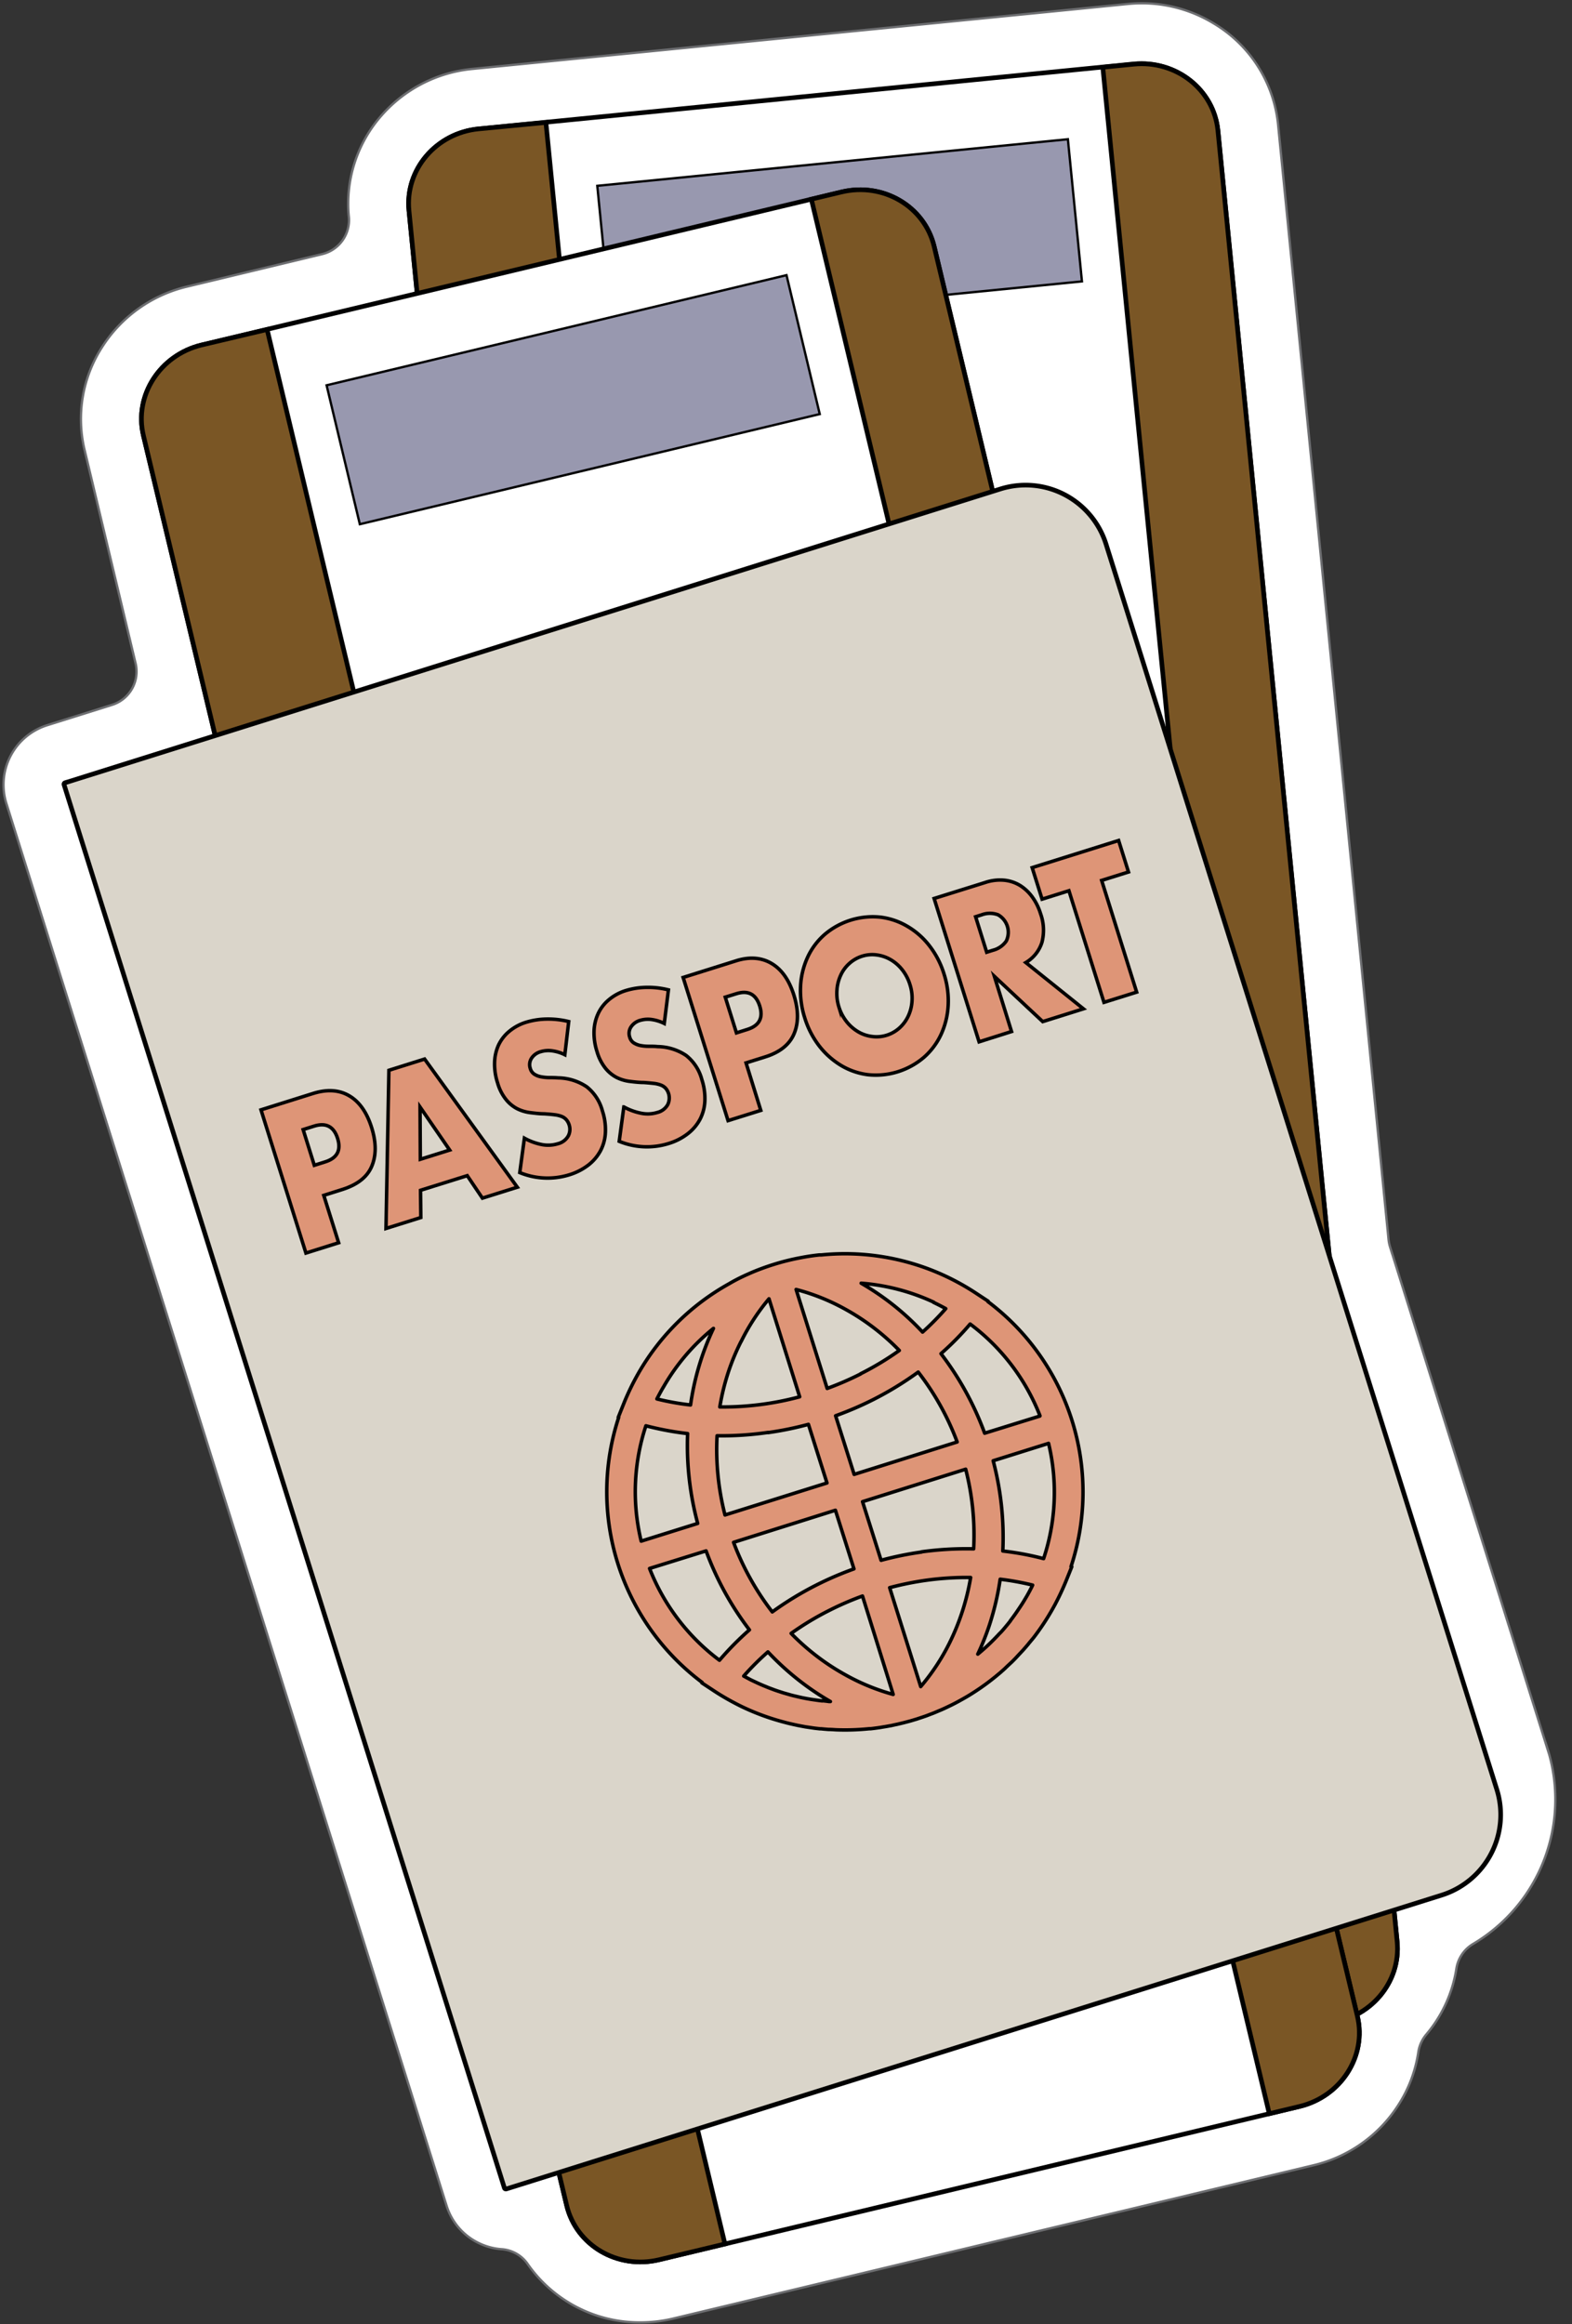
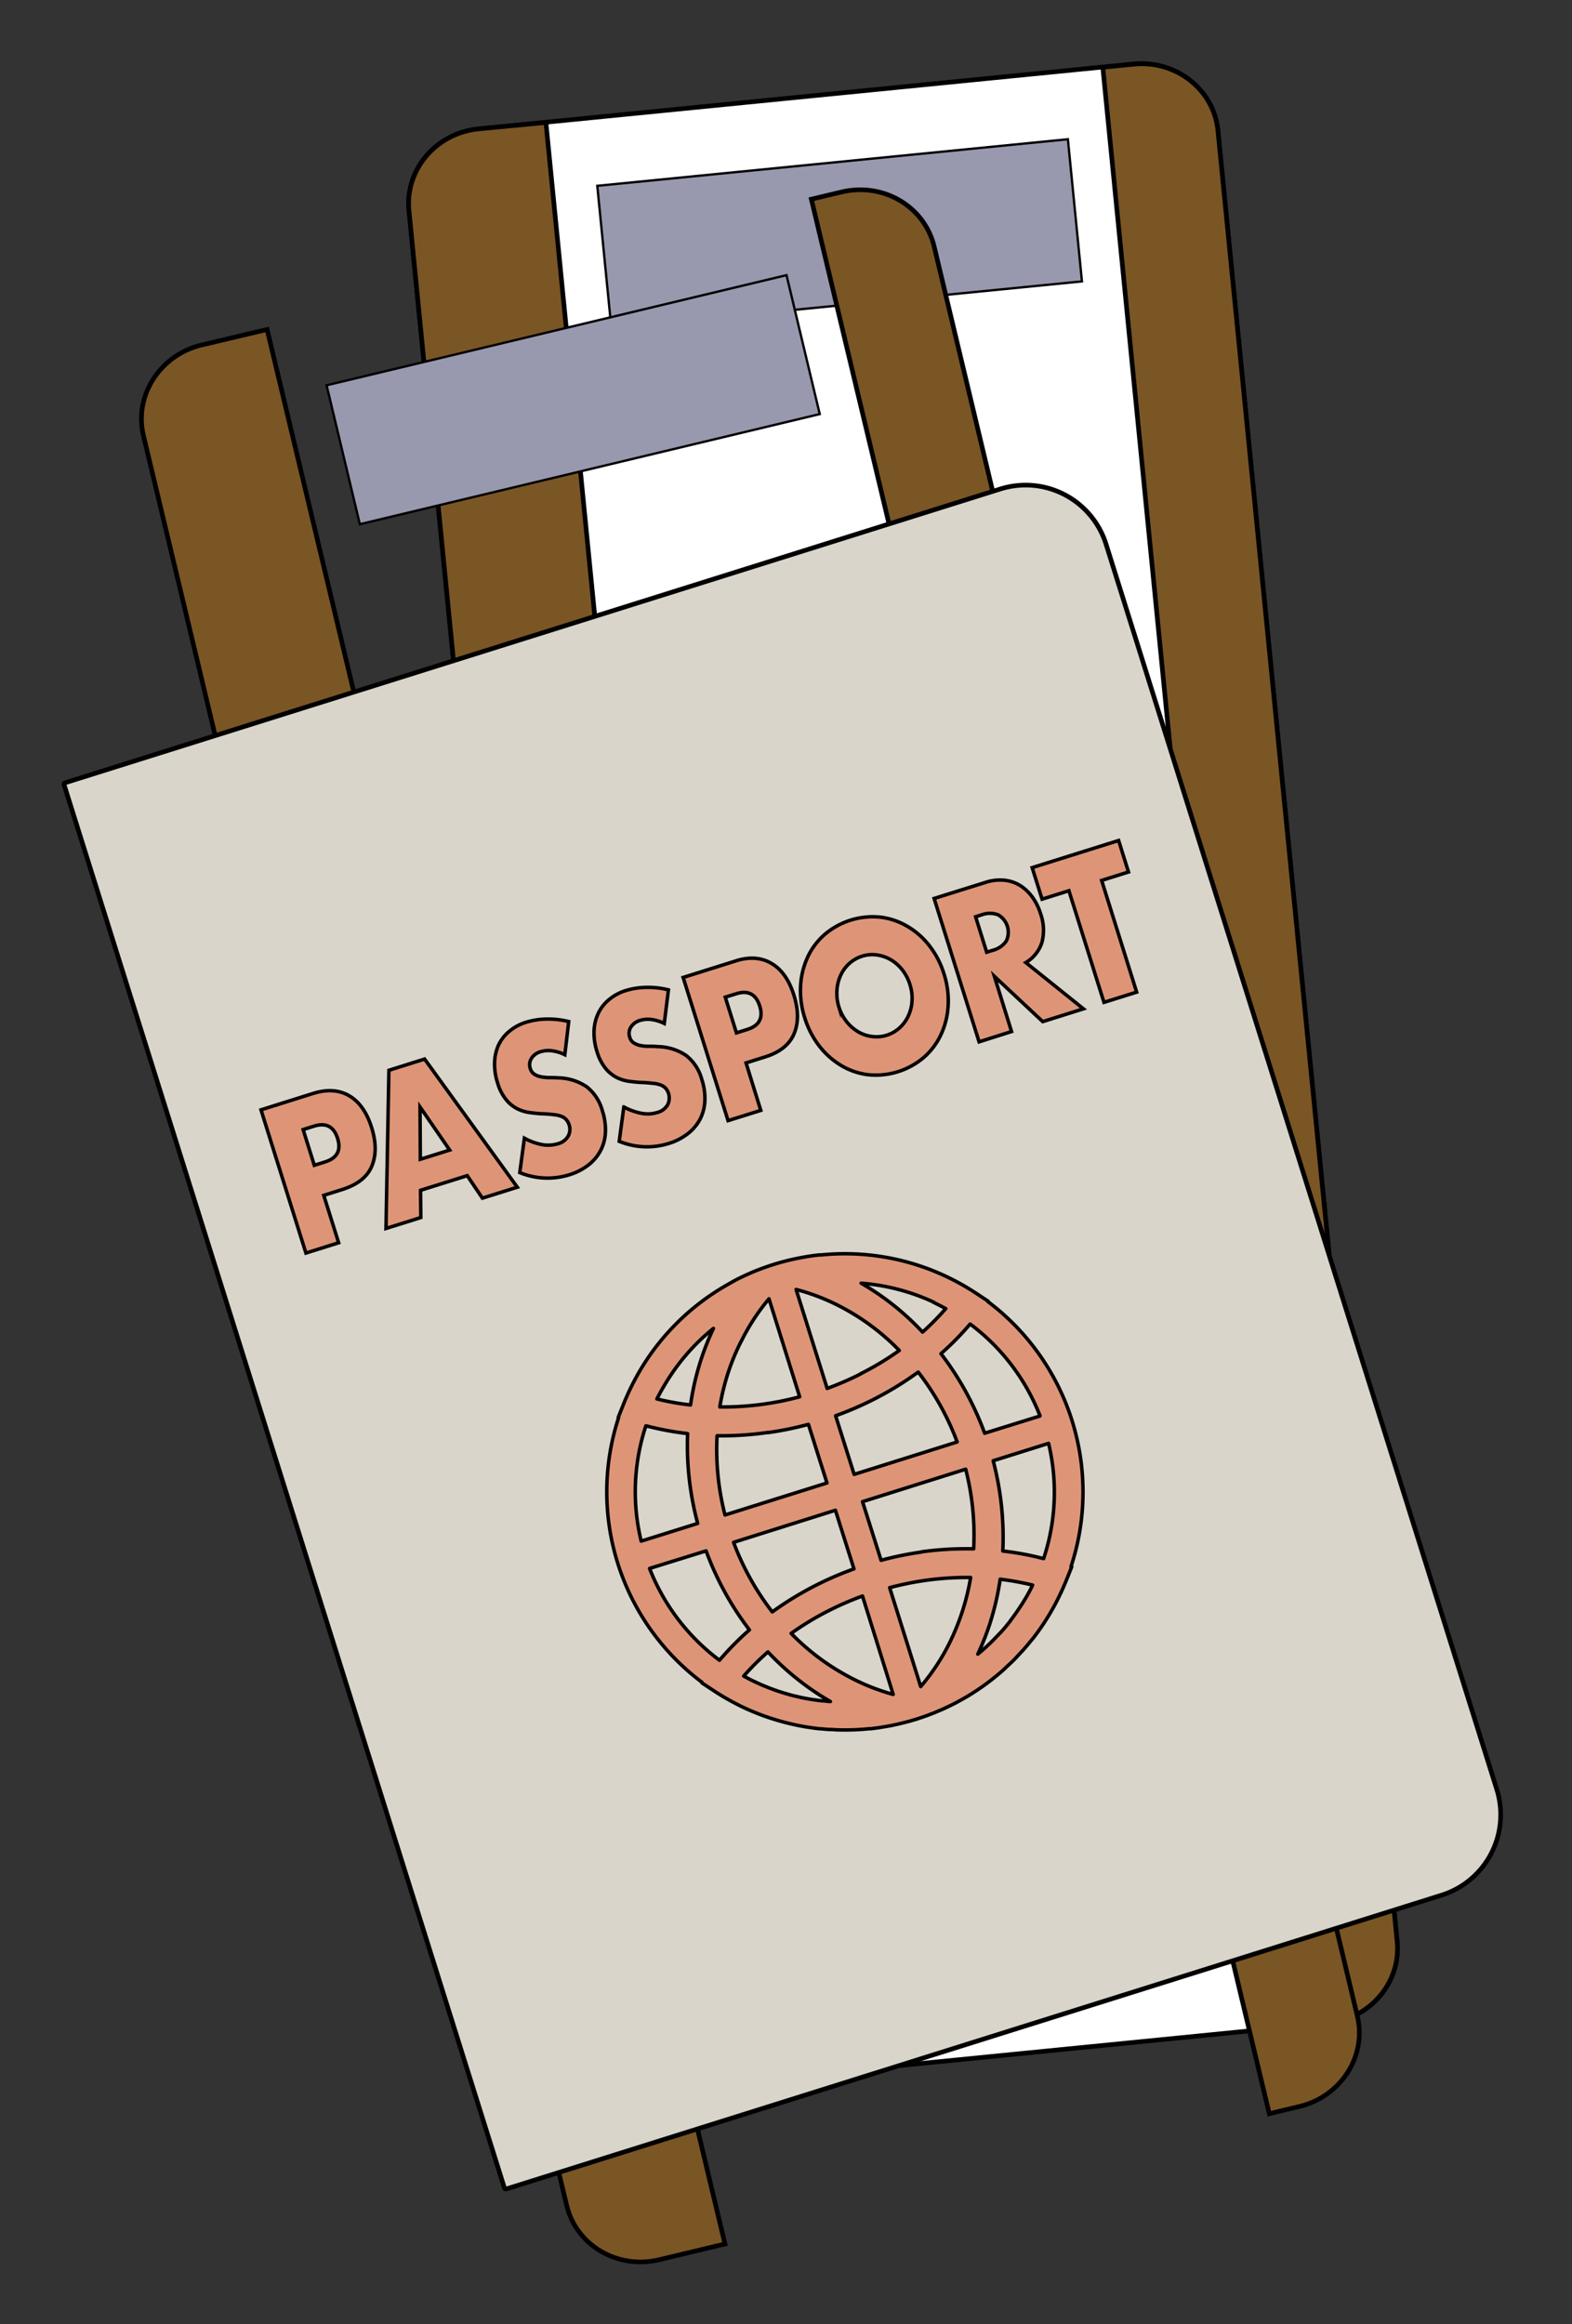
<svg xmlns="http://www.w3.org/2000/svg" fill="#000000" height="501.1" preserveAspectRatio="xMidYMid meet" version="1" viewBox="-0.5 -0.4 339.1 501.1" width="339.1" zoomAndPan="magnify">
  <rect x="-0.5" y="-0.4" width="339.1" height="501.1" fill="#333333" stroke="none" />
  <g data-name="Layer 3">
    <g id="change1_1">
-       <path d="M333.34,376.78h0l-34-108.39a7.89,7.89,0,0,1-.31-1.52L275.2,26.47A28.73,28.73,0,0,0,264.32,6.71a29.52,29.52,0,0,0-3.19-2.17A29.82,29.82,0,0,0,242.78.46l-141.34,14A29.86,29.86,0,0,0,81.53,24.81,28.8,28.8,0,0,0,74.61,43.4a26,26,0,0,0,.14,2.92h0A7.54,7.54,0,0,1,69,54.39l-29.13,7a29.86,29.86,0,0,0-18.32,13,28.6,28.6,0,0,0-3.8,22.24l11,46a7.53,7.53,0,0,1-5.07,8.94l-14,4.39a13.45,13.45,0,0,0-8.8,16.88L95.83,475.14a13.33,13.33,0,0,0,6.64,7.91,13.48,13.48,0,0,0,5.3,1.48,7.46,7.46,0,0,1,5.6,3.25,29.43,29.43,0,0,0,24.28,12.53,30.61,30.61,0,0,0,7.06-.83l138.13-33.05a29.92,29.92,0,0,0,18.31-13,28.9,28.9,0,0,0,4.3-11.41,7.69,7.69,0,0,1,1.72-3.79,28.91,28.91,0,0,0,6.48-14.14,7.55,7.55,0,0,1,3.62-5.38,36.22,36.22,0,0,0,16.07-42Z" fill="#ffffff" stroke="#6d6e71" stroke-miterlimit="10" stroke-width="0.5" />
-     </g>
+       </g>
    <g id="change1_2">
      <path d="M262.22,27.76l38.66,390.43c.87,8.81-5.84,16.69-15,17.6l-141.34,14c-9.16.91-17.29-5.5-18.16-14.31L87.72,45c-.87-8.82,5.84-16.7,15-17.61l141.34-14C253.22,12.53,261.35,18.94,262.22,27.76Z" fill="#ffffff" stroke="#000000" stroke-miterlimit="10" />
    </g>
    <g id="change2_1">
      <path d="M117.26,26l41.82,422.35-14.54,1.44c-9.16.91-17.29-5.5-18.16-14.31L87.72,45c-.87-8.82,5.84-16.7,15-17.61Z" fill="#7a5625" stroke="#000000" stroke-miterlimit="10" />
    </g>
    <g id="change2_2">
      <path d="M262.22,27.76l38.66,390.43c.87,8.81-5.84,16.69-15,17.6l-6.67.66L237.39,14.1l6.67-.66C253.22,12.53,261.35,18.94,262.22,27.76Z" fill="#7a5625" stroke="#000000" stroke-miterlimit="10" />
    </g>
    <g id="change3_1">
      <path d="M129.61 34.55H231.62V65.35H129.61z" fill="#9898af" stroke="#000000" stroke-miterlimit="10" stroke-width="0.5" transform="rotate(-5.65 180.773 49.956)" />
    </g>
    <g id="change1_3">
-       <path d="M201,52.71l91.3,381.57c2.06,8.61-3.53,17.32-12.48,19.47L141.67,486.8c-8.95,2.14-17.87-3.1-19.93-11.71L30.44,93.51C28.37,84.89,34,76.18,42.91,74L181,41C190,38.84,198.91,44.09,201,52.71Z" fill="#ffffff" stroke="#000000" stroke-miterlimit="10" />
-     </g>
+       </g>
    <g id="change2_3">
      <path d="M57.12,70.64,155.88,483.4l-14.21,3.4c-8.95,2.14-17.87-3.1-19.93-11.71L30.44,93.51C28.37,84.89,34,76.18,42.91,74Z" fill="#7a5625" stroke="#000000" stroke-miterlimit="10" />
    </g>
    <g id="change2_4">
      <path d="M201,52.71l91.3,381.57c2.06,8.61-3.53,17.32-12.48,19.47l-6.52,1.56L174.52,42.55,181,41C190,38.84,198.91,44.09,201,52.71Z" fill="#7a5625" stroke="#000000" stroke-miterlimit="10" />
    </g>
    <g id="change3_2">
      <path d="M72.13 70.38H174.14V101.18H72.13z" fill="#9898af" stroke="#000000" stroke-miterlimit="10" stroke-width="0.5" transform="rotate(-13.46 123.104 85.757)" />
    </g>
    <g id="change4_1">
      <path d="M55.87,126.73H267.33a18.18,18.18,0,0,1,18.18,18.18v281.4a18.18,18.18,0,0,1-18.18,18.18H55.87a.34.34,0,0,1-.34-.34V127.06a.34.34,0,0,1,.34-.34Z" fill="#dad5ca" stroke="#000000" stroke-miterlimit="10" transform="rotate(-17.43 170.515 285.602)" />
    </g>
    <g id="change5_1">
      <path d="M230.53,337.37a51.35,51.35,0,0,0-17.93-57.15l.06-.08-2.78-1.83a52,52,0,0,0-6.34-3.54,51.19,51.19,0,0,0-26.85-4.61l-.43,0c-1.37.14-2.75.35-4.13.62-1.14.21-2.27.47-3.4.76-1.6.42-3.22.93-4.75,1.49-1,.37-2,.76-2.94,1.19-1.38.6-2.72,1.26-4,2l-.27.16a51.21,51.21,0,0,0-19.49,19.18c-.61,1.07-1.18,2.14-1.71,3.23-.2.42-.4.83-.59,1.26-.31.68-.61,1.36-.88,2.05l-.09.22-1.15,2.87.1,0a51.34,51.34,0,0,0,18,57.14l-.07.09,2.78,1.83c1.33.87,2.73,1.69,4.17,2.45.72.38,1.44.75,2.18,1.09a50.92,50.92,0,0,0,8.21,3l.27.07c.46.13.93.25,1.4.36l.66.15,1,.22,1,.19.7.13,1.23.18.46.07c.48.07,1,.12,1.43.17l.27,0c.53.06,1.06.1,1.59.14h.12c.56,0,1.12.06,1.68.08h0a51.49,51.49,0,0,0,6.91-.23h0l.29,0c.69-.07,1.39-.17,2.09-.27l.64-.11c.47-.07.93-.15,1.39-.24l.32-.05.85-.19.54-.11,1.41-.34.3-.08,1-.26c.33-.1.67-.19,1-.3l.42-.12.5-.17.79-.26c.36-.12.71-.24,1.05-.37l.59-.23c.38-.14.76-.28,1.13-.44l.68-.29c.28-.12.57-.23.85-.36l.11-.05c.47-.21.94-.44,1.4-.66l.44-.21c.6-.3,1.2-.61,1.79-.94s1.26-.7,1.87-1.07h0c.48-.29.95-.59,1.43-.9l.09-.06c.44-.29.89-.59,1.32-.89l.15-.11c.42-.29.83-.59,1.24-.9l.2-.15c.39-.3.77-.59,1.15-.9l.24-.19,1.08-.9.26-.23c.35-.3.69-.61,1-.92l.26-.25,1-.93.26-.26c.32-.32.64-.65.95-1a2.73,2.73,0,0,0,.23-.25c.32-.33.63-.67.94-1,.07-.07.13-.15.19-.22.32-.36.63-.72.94-1.09l.12-.16q.49-.59,1-1.2l0,0a51.82,51.82,0,0,0,3.83-5.72c.27-.46.53-.94.79-1.41.89-1.68,1.69-3.39,2.39-5.1v0l1.24-3.08Zm-8.76,4.94-.13.25c-.25.47-.5.93-.77,1.38s-.64,1.09-1,1.63c-.08.11-.15.23-.23.35l-.83,1.23-.27.39c-.35.49-.71,1-1.07,1.45l0,.05q-.57.73-1.17,1.44l-.31.37c-.31.36-.62.71-.94,1l-.35.38c-.4.42-.8.84-1.22,1.25l-.06.06c-.45.45-.92.88-1.39,1.31l-.24.21c-.4.36-.81.71-1.23,1.06l-.14.11a56.09,56.09,0,0,0,2.42-6,58.82,58.82,0,0,0,2.41-10.15,58.76,58.76,0,0,1,7,1.27C222.1,341.67,221.94,342,221.77,342.31Zm-44.9,24-.62-.07-1.4-.2-.46-.07c-.6-.1-1.2-.21-1.79-.33l-.5-.11-1.37-.32-.55-.14-1.61-.46-.19-.06c-.61-.19-1.21-.39-1.81-.6l-.4-.15c-.49-.18-1-.37-1.46-.57l-.38-.15c-.6-.25-1.19-.51-1.78-.79s-1-.45-1.42-.69l-.27-.14-.93-.5a58.34,58.34,0,0,1,5.22-5.21,59.09,59.09,0,0,0,7.84,7,56.47,56.47,0,0,0,5.64,3.7l-.31,0C177.83,366.37,177.35,366.32,176.87,366.27Zm-25.06-32.34A64.72,64.72,0,0,0,161.16,351a64.36,64.36,0,0,0-6.46,6.55,45.32,45.32,0,0,1-15.08-19.79Zm40.36,30.95A46,46,0,0,1,182,360.77a49.15,49.15,0,0,1-5.77-3.7,50.84,50.84,0,0,1-6.07-5.31,62.17,62.17,0,0,1,8.17-4.93,65.27,65.27,0,0,1,7.22-3.13Zm12.16-11.12a46,46,0,0,1-6.22,9.43h0l-6.7-21.33a66.45,66.45,0,0,1,7.72-1.57,64,64,0,0,1,9.75-.62,50.85,50.85,0,0,1-4.55,14.09Zm-6.06-19.58a70.83,70.83,0,0,0-8.71,1.78l-4-12.64,22.25-7a56.88,56.88,0,0,1,1.72,17.17A70.34,70.34,0,0,0,198.27,334.18Zm-14.52-16.74-4-12.64h0a71.86,71.86,0,0,0,8.16-3.51,70.67,70.67,0,0,0,9.66-5.91,57.07,57.07,0,0,1,8.4,15.07Zm1.4-21.66a66.09,66.09,0,0,1-7.22,3.13h0l-6.7-21.34h0a45.7,45.7,0,0,1,10.49,4.19,48.78,48.78,0,0,1,5.77,3.7,50,50,0,0,1,6,5.26A62.77,62.77,0,0,1,185.15,295.78Zm-25.77-7a45.2,45.2,0,0,1,6-9.2L172,300.75a64.12,64.12,0,0,1-17.23,2.19,50.48,50.48,0,0,1,1.95-7.84A48.93,48.93,0,0,1,159.38,288.78Zm5.81,19.65a71.36,71.36,0,0,0,8.7-1.78l4,12.64-22,6.9a56.63,56.63,0,0,1-1.71-17.08A69.7,69.7,0,0,0,165.19,308.43Zm14.52,16.74,4,12.64a71.86,71.86,0,0,0-8.16,3.51,70.25,70.25,0,0,0-9.46,5.77,57.33,57.33,0,0,1-8.35-15ZM215.82,334a64.72,64.72,0,0,0-2.08-19.46l11.95-3.75a45.27,45.27,0,0,1-1.07,24.85A62.38,62.38,0,0,0,215.82,334Zm8-29.1L211.9,308.6a64.68,64.68,0,0,0-9.42-17.15,62.14,62.14,0,0,0,6.29-6.39A45.22,45.22,0,0,1,223.84,304.85Zm-22.93-24.5c.89.42,1.76.87,2.62,1.34a60.14,60.14,0,0,1-5,5.06,56.73,56.73,0,0,0-13.25-10.54A45.28,45.28,0,0,1,200.91,280.35Zm-58.32,18.32A45,45,0,0,1,153.4,286a57.34,57.34,0,0,0-4.94,16.51,55.93,55.93,0,0,1-7.26-1.3C141.63,300.38,142.09,299.52,142.59,298.67ZM138.83,307a64.62,64.62,0,0,0,9,1.68A64.69,64.69,0,0,0,150,328.05l-12.19,3.82A45.27,45.27,0,0,1,138.83,307Z" fill="#de9577" stroke="#000000" stroke-linejoin="round" stroke-width="0.75" />
    </g>
    <g id="change5_2">
      <path d="M72.55,267.54l-7.06,2.22L55.8,238.88,67,235.36q4.57-1.44,7.85.5c2.19,1.29,3.79,3.58,4.82,6.86s1,6.06,0,8.38S76.56,255,73.51,256l-4.17,1.32Zm-5.25-16.7,2.34-.74q3.9-1.22,2.68-5.07t-5.09-2.63l-2.34.74Z" fill="#de9577" stroke="#000000" stroke-miterlimit="10" stroke-width="0.75" />
    </g>
    <g id="change5_3">
      <path d="M100.29,253.07l-10.08,3.16.07,5.87-7.52,2.36.63-34.11,7.7-2.42,20,27.63-7.53,2.36Zm-3.79-5.52-6.39-9.28.06,11.27Z" fill="#de9577" stroke="#000000" stroke-miterlimit="10" stroke-width="0.75" />
    </g>
    <g id="change5_4">
      <path d="M121.34,227a8.9,8.9,0,0,0-2.8-.85,5.68,5.68,0,0,0-2.39.19,3.45,3.45,0,0,0-2,1.43,2.53,2.53,0,0,0-.26,2.2,2.16,2.16,0,0,0,.85,1.21,4,4,0,0,0,1.43.57,10,10,0,0,0,1.79.18c.65,0,1.3,0,1.94.06a11.36,11.36,0,0,1,6.16,1.92,9.86,9.86,0,0,1,3.39,5.21,12.89,12.89,0,0,1,.65,4.52,9.32,9.32,0,0,1-1,3.94,9.76,9.76,0,0,1-2.64,3.17,13,13,0,0,1-4.2,2.15,15.78,15.78,0,0,1-10.64-.49l1-7.42a12.86,12.86,0,0,0,3.87,1.4,7.13,7.13,0,0,0,3.31-.19,3.54,3.54,0,0,0,2.29-1.71,3.06,3.06,0,0,0,.2-2.31,3.24,3.24,0,0,0-.6-1.14,2.67,2.67,0,0,0-1-.72,6.12,6.12,0,0,0-1.57-.38c-.61-.08-1.35-.14-2.21-.2-1,0-2-.13-3-.25a8.66,8.66,0,0,1-2.83-.84,7.54,7.54,0,0,1-2.43-2,10.12,10.12,0,0,1-1.82-3.59,12.92,12.92,0,0,1-.64-4.36A9.71,9.71,0,0,1,107,225a8.62,8.62,0,0,1,2.3-3,10.48,10.48,0,0,1,3.67-2,16.16,16.16,0,0,1,4.41-.69,18.71,18.71,0,0,1,4.8.54Z" fill="#de9577" stroke="#000000" stroke-miterlimit="10" stroke-width="0.75" />
    </g>
    <g id="change5_5">
      <path d="M142.79,220.26a8.93,8.93,0,0,0-2.8-.86,5.84,5.84,0,0,0-2.39.19,3.51,3.51,0,0,0-2,1.44,2.51,2.51,0,0,0-.26,2.19,2.15,2.15,0,0,0,.86,1.22,4.23,4.23,0,0,0,1.42.57,9.14,9.14,0,0,0,1.79.17c.65,0,1.3,0,1.94.07a11.36,11.36,0,0,1,6.16,1.91,9.85,9.85,0,0,1,3.39,5.21,12.92,12.92,0,0,1,.65,4.52,9.42,9.42,0,0,1-1,3.94,9.71,9.71,0,0,1-2.65,3.17,12.8,12.8,0,0,1-4.2,2.15,15.75,15.75,0,0,1-10.63-.48l1-7.42a12.82,12.82,0,0,0,3.87,1.39,7,7,0,0,0,3.31-.18,3.54,3.54,0,0,0,2.29-1.71,3.25,3.25,0,0,0-.39-3.45,2.68,2.68,0,0,0-1-.72,6.12,6.12,0,0,0-1.56-.39c-.62-.07-1.36-.14-2.22-.2-1,0-2-.12-3-.24a8.71,8.71,0,0,1-2.84-.84,7.67,7.67,0,0,1-2.43-2,10.37,10.37,0,0,1-1.82-3.59,13,13,0,0,1-.64-4.37,9.71,9.71,0,0,1,.87-3.78,8.59,8.59,0,0,1,2.3-3,10.41,10.41,0,0,1,3.67-2,15.79,15.79,0,0,1,4.41-.69,17.87,17.87,0,0,1,4.8.54Z" fill="#de9577" stroke="#000000" stroke-miterlimit="10" stroke-width="0.75" />
    </g>
    <g id="change5_6">
      <path d="M163.61,239l-7.06,2.21-9.69-30.87,11.23-3.53c3-1,5.66-.79,7.85.51s3.79,3.57,4.82,6.85,1,6.07,0,8.38-3.1,3.94-6.15,4.9l-4.18,1.31Zm-5.25-16.71,2.34-.74c2.59-.81,3.49-2.5,2.68-5.06s-2.5-3.45-5.09-2.63l-2.34.73Z" fill="#de9577" stroke="#000000" stroke-miterlimit="10" stroke-width="0.75" />
    </g>
    <g id="change5_7">
      <path d="M173.08,219a19.19,19.19,0,0,1-.89-6.76,16.93,16.93,0,0,1,1.47-6.15,14.68,14.68,0,0,1,3.64-4.94,16,16,0,0,1,12.12-3.81,15,15,0,0,1,5.85,2,16.54,16.54,0,0,1,4.74,4.2,18.93,18.93,0,0,1,3.13,6.06,18.74,18.74,0,0,1,.89,6.76,16.94,16.94,0,0,1-1.48,6.15,14.9,14.9,0,0,1-3.69,5,16,16,0,0,1-12.11,3.8,14.9,14.9,0,0,1-5.82-2,17.23,17.23,0,0,1-4.72-4.21A19.14,19.14,0,0,1,173.08,219Zm7.38-2.31a9.86,9.86,0,0,0,1.68,3.2,9,9,0,0,0,2.51,2.18,7.66,7.66,0,0,0,3,1,7.27,7.27,0,0,0,3.14-.28,7.42,7.42,0,0,0,2.73-1.56,8,8,0,0,0,1.89-2.55,8.79,8.79,0,0,0,.82-3.23,9.41,9.41,0,0,0-.45-3.59,9.76,9.76,0,0,0-1.68-3.2,8.81,8.81,0,0,0-2.52-2.18,8,8,0,0,0-3-1,7.23,7.23,0,0,0-3.13.28,7.42,7.42,0,0,0-2.73,1.56,7.59,7.59,0,0,0-1.87,2.54,9,9,0,0,0-.81,3.22A9.85,9.85,0,0,0,180.46,216.71Z" fill="#de9577" stroke="#000000" stroke-miterlimit="10" stroke-width="0.75" />
    </g>
    <g id="change5_8">
      <path d="M233.21,217.1l-8.78,2.76L214,210.1,217.7,222l-7,2.22L201,193.31l11-3.44a10,10,0,0,1,4.2-.49,8.11,8.11,0,0,1,3.44,1.19,9.53,9.53,0,0,1,2.6,2.51,12.21,12.21,0,0,1,1.72,3.51,10.38,10.38,0,0,1,.3,6.18,7.8,7.8,0,0,1-3.48,4.36Zm-20.87-12.2,1.33-.42a5,5,0,0,0,2.9-2,4.33,4.33,0,0,0-1.78-5.65,5,5,0,0,0-3.51,0l-1.33.42Z" fill="#de9577" stroke="#000000" stroke-miterlimit="10" stroke-width="0.75" />
    </g>
    <g id="change5_9">
      <path d="M237.14,189.42l7.55,24.08-7.05,2.21-7.56-24.07-5.79,1.82-2.14-6.8,18.65-5.85,2.13,6.79Z" fill="#de9577" stroke="#000000" stroke-miterlimit="10" stroke-width="0.75" />
    </g>
  </g>
</svg>